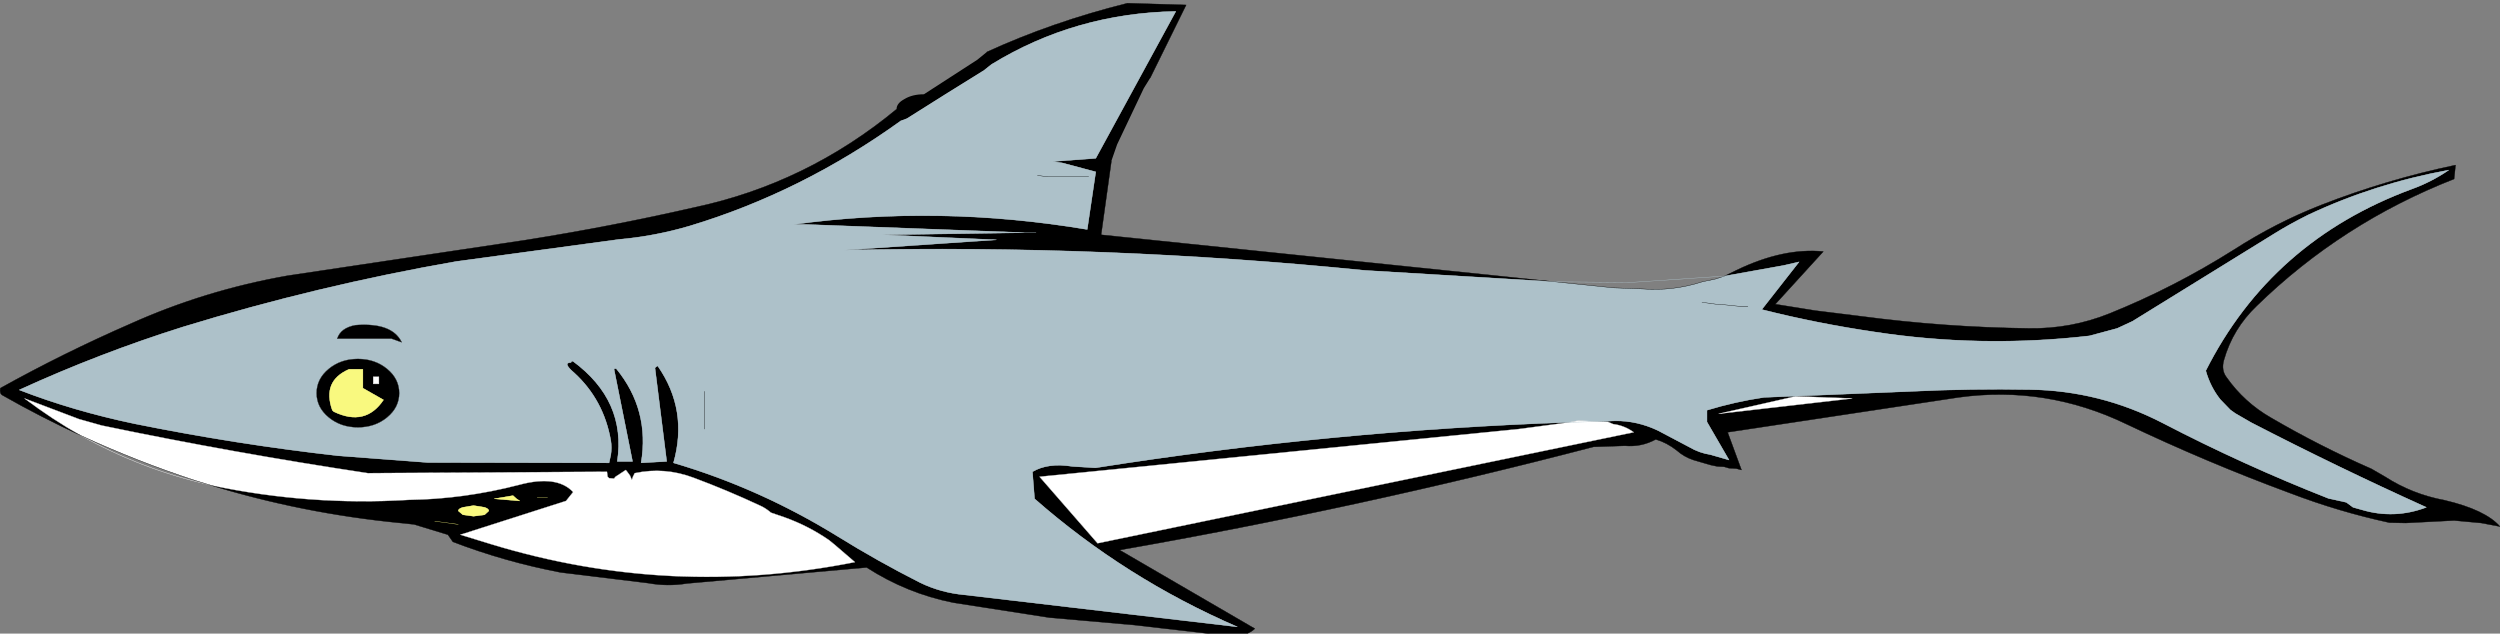
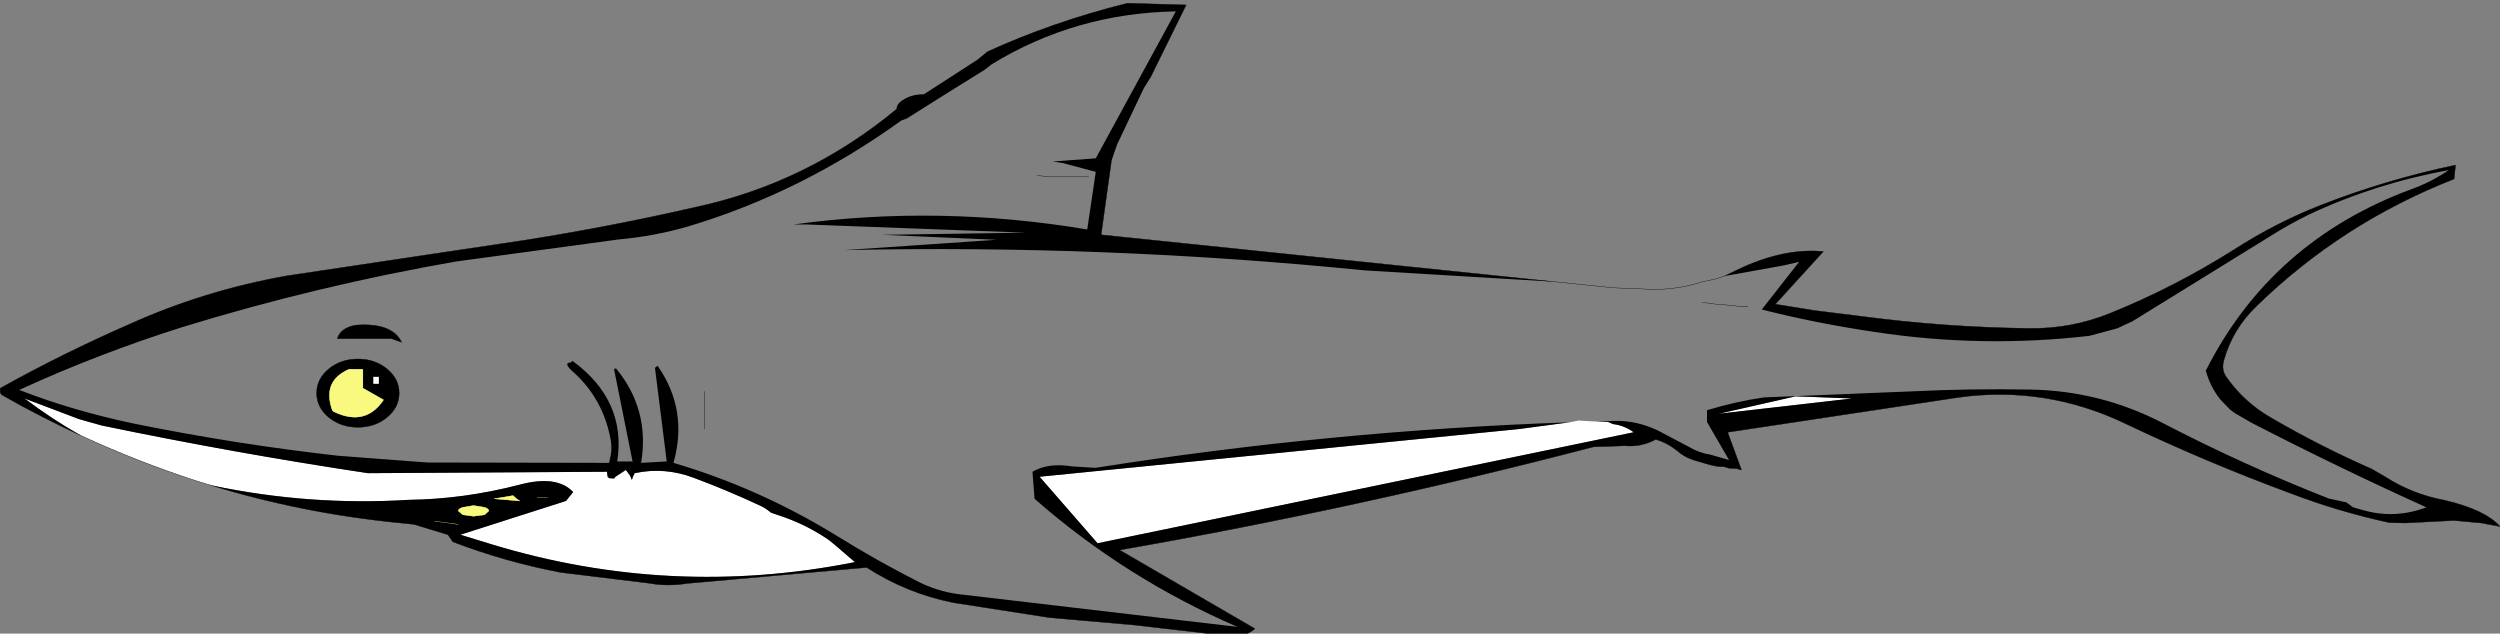
<svg xmlns="http://www.w3.org/2000/svg" height="89.05px" width="351.35px">
  <rect width="100%" height="100%" fill="#808080" stroke="none" />
  <g transform="matrix(1.0, 0.0, 0.0, 1.0, 163.7, 38.05)">
    <path d="M56.9 21.3 L58.2 21.05 58.9 21.1 60.7 21.2 62.3 21.25 63.0 21.55 Q64.6 21.75 65.9 22.7 L-9.45 38.3 -17.6 28.95 49.75 22.25 56.9 21.3 60.7 21.2 56.9 21.3 M-152.25 23.2 Q-156.35 20.9 -160.25 17.95 L-152.6 20.85 -149.4 21.75 Q-130.9 25.6 -112.0 28.45 L-78.4 28.25 -78.3 28.95 -78.1 29.15 -77.4 29.2 -77.2 28.95 -75.75 28.0 -75.55 28.25 -75.15 28.8 -74.9 29.4 -74.75 28.95 -74.5 28.45 Q-70.3 27.55 -66.2 29.1 -61.5 30.85 -56.9 33.0 -56.1 33.35 -55.35 34.0 L-53.45 34.65 Q-50.1 35.85 -47.2 37.85 L-46.4 38.5 -43.55 40.95 Q-69.45 46.1 -94.6 38.45 L-99.0 37.1 -84.15 32.35 -83.15 31.1 Q-85.45 28.65 -90.8 30.1 -98.55 32.1 -106.3 32.2 -120.15 33.05 -133.8 30.2 L-134.4 30.05 -136.35 29.45 Q-144.45 26.8 -152.25 23.2 M88.65 17.65 L96.6 17.95 77.85 20.1 88.65 17.65 M-111.25 15.9 L-111.25 14.9 -110.45 14.9 -110.45 15.9 -111.25 15.9" fill="#ffffff" fill-rule="evenodd" stroke="none" />
    <path d="M60.7 21.2 L63.25 21.1 Q66.35 21.05 69.3 22.45 L73.75 24.8 Q75.1 25.6 76.7 25.85 L79.3 26.6 76.2 21.25 76.2 19.6 Q80.15 18.4 84.2 17.8 L105.0 16.95 Q113.3 16.55 121.6 16.7 131.45 16.85 140.25 21.4 151.6 27.3 163.55 32.0 L166.05 32.55 167.0 33.25 168.25 33.6 Q172.8 34.95 177.3 33.25 164.8 27.6 152.7 21.35 L150.45 20.05 149.75 19.55 148.35 18.1 Q146.95 16.35 146.3 14.05 155.5 -4.2 175.3 -11.5 178.05 -12.5 180.45 -14.15 170.05 -12.25 160.7 -7.85 158.0 -6.5 156.0 -5.25 L136.0 7.1 133.85 8.1 129.95 9.15 Q114.8 10.9 99.75 8.6 91.6 7.4 83.9 5.45 L89.15 -1.25 87.0 -0.75 78.65 0.75 80.4 -0.1 Q86.95 -3.25 92.55 -2.7 L85.8 4.7 91.4 5.6 97.85 6.4 Q109.6 7.95 121.4 8.1 127.35 8.2 132.8 6.0 141.85 2.35 150.25 -2.95 156.15 -6.75 162.55 -9.25 171.65 -12.8 181.4 -14.85 L181.2 -12.9 Q165.4 -6.7 153.45 4.95 150.1 8.15 148.85 12.55 148.45 13.95 149.2 14.95 151.7 18.5 155.45 20.65 162.3 24.65 169.6 27.85 L171.5 28.95 Q175.3 31.4 179.85 32.25 185.6 33.6 187.65 35.95 L185.0 35.45 181.2 35.1 174.4 35.45 172.1 35.4 Q164.95 33.85 158.15 31.25 146.5 26.95 135.15 21.55 123.85 16.1 111.55 17.8 L79.1 22.7 81.05 28.0 80.3 27.8 79.3 27.75 78.6 27.55 77.65 27.5 76.7 27.3 74.3 26.6 Q72.95 26.15 71.95 25.25 70.55 24.15 69.0 23.7 67.0 24.8 64.65 24.6 L60.25 24.75 Q27.3 33.35 -6.35 39.25 L12.65 50.3 Q12.2 50.75 11.55 51.0 L6.25 51.0 0.1 50.3 -4.2 49.8 -16.2 48.75 -29.7 46.65 Q-36.25 45.35 -41.9 41.7 L-67.15 43.95 Q-69.9 44.4 -72.6 43.9 L-84.9 42.4 Q-92.75 40.9 -100.05 38.1 L-100.75 37.1 -105.5 35.65 -107.4 35.45 Q-121.3 34.1 -134.4 30.05 L-133.8 30.2 Q-120.15 33.05 -106.3 32.2 -98.55 32.1 -90.8 30.1 -85.45 28.65 -83.15 31.1 L-84.15 32.35 -99.0 37.1 -94.6 38.45 Q-69.45 46.1 -43.55 40.95 L-46.4 38.5 -47.2 37.85 Q-50.1 35.85 -53.45 34.65 L-55.35 34.0 Q-56.1 33.35 -56.9 33.0 -61.5 30.85 -66.2 29.1 -70.3 27.55 -74.5 28.45 L-74.75 28.95 -74.9 29.4 -75.15 28.8 -75.55 28.25 -75.75 28.0 -77.2 28.95 -77.4 29.2 -78.1 29.15 -78.3 28.95 -78.4 28.25 -112.0 28.45 Q-130.9 25.6 -149.4 21.75 L-152.6 20.85 -160.25 17.95 Q-156.35 20.9 -152.25 23.2 -157.9 20.6 -163.35 17.5 -163.8 17.25 -163.65 16.5 -154.75 11.55 -145.35 7.45 -134.9 2.75 -123.3 0.7 L-89.9 -4.3 Q-77.9 -6.2 -66.1 -8.9 -50.35 -12.25 -37.7 -22.7 -37.7 -23.55 -36.55 -24.15 -35.45 -24.8 -33.85 -24.8 L-26.35 -29.65 -25.0 -30.75 Q-15.85 -34.95 -5.25 -37.6 L3.0 -37.35 -2.05 -27.1 -2.95 -25.65 -6.7 -17.75 -7.5 -15.45 -8.95 -5.05 54.8 1.55 28.1 -0.05 Q-8.35 -3.7 -45.0 -2.9 L-23.65 -4.35 -39.7 -5.05 -19.55 -5.35 -50.3 -6.5 -52.2 -6.5 Q-31.8 -9.3 -10.9 -5.8 L-9.7 -13.9 -14.4 -15.15 -15.75 -15.35 -9.7 -15.8 1.55 -36.45 Q-12.6 -36.2 -24.35 -29.0 L-25.3 -28.25 Q-30.8 -24.85 -36.25 -21.4 L-37.05 -21.1 Q-51.0 -11.05 -66.75 -6.3 -71.65 -4.85 -76.75 -4.4 L-99.6 -1.3 Q-119.1 2.1 -138.0 7.9 -149.75 11.6 -161.0 16.75 -153.4 19.7 -144.8 21.5 -130.45 24.4 -116.2 26.0 L-103.65 26.95 -78.1 27.0 -77.85 25.85 Q-77.7 24.85 -77.85 23.9 -78.85 18.15 -83.0 14.35 -84.7 12.9 -83.45 12.9 L-83.4 12.75 -83.2 12.7 Q-75.65 18.25 -76.95 26.8 L-74.8 26.8 -77.4 13.85 -77.35 13.75 -77.1 13.75 Q-72.35 19.55 -73.6 27.0 L-70.0 26.8 -71.65 13.65 -71.35 13.4 -71.25 13.4 Q-66.95 19.6 -69.05 27.0 -57.0 30.55 -46.1 37.25 -40.3 40.85 -34.35 43.85 -31.45 45.25 -28.15 45.55 L10.2 50.05 Q-5.6 43.2 -18.3 32.05 L-18.6 28.25 Q-16.4 26.95 -13.0 27.5 L-9.75 27.7 Q23.5 22.45 56.9 21.3 L49.75 22.25 -17.6 28.95 -9.45 38.3 65.9 22.7 Q64.6 21.75 63.0 21.55 L62.3 21.25 60.7 21.2 M88.65 17.65 L77.85 20.1 96.6 17.95 88.65 17.65 M-19.55 -5.35 L-18.1 -5.35 -19.55 -5.35 M-119.2 17.2 Q-119.2 15.2 -117.5 13.8 -115.8 12.4 -113.4 12.4 -111.0 12.4 -109.3 13.8 -107.6 15.2 -107.6 17.2 -107.6 19.2 -109.3 20.6 -111.0 22.0 -113.4 22.0 -115.8 22.0 -117.5 20.6 -119.2 19.2 -119.2 17.2 M-107.25 10.05 L-108.65 9.55 -116.3 9.55 Q-115.85 8.05 -113.75 7.65 -108.6 7.25 -107.25 10.05 M-116.8 19.8 Q-112.35 21.95 -109.8 18.15 L-112.7 16.5 -112.7 13.85 -114.65 13.85 Q-118.45 15.5 -117.0 19.6 L-116.8 19.8 M-111.25 15.9 L-110.45 15.9 -110.45 14.9 -111.25 14.9 -111.25 15.9 M-88.2 31.85 L-86.75 31.85 -88.2 31.85 M-91.1 32.05 L-91.6 31.6 -94.25 32.05 -90.65 32.35 -91.1 32.05 M-97.15 34.5 L-95.6 34.3 -95.0 33.75 Q-95.0 33.45 -95.6 33.25 L-97.15 33.0 -98.65 33.25 Q-99.3 33.45 -99.3 33.75 L-98.65 34.3 -97.15 34.5 M-102.6 35.2 L-99.3 35.65 -102.6 35.2" fill="#000000" fill-rule="evenodd" stroke="none" />
-     <path d="M78.65 0.75 L87.0 -0.75 89.15 -1.25 83.9 5.45 Q91.6 7.4 99.75 8.6 114.8 10.9 129.95 9.15 L133.85 8.1 136.0 7.1 156.0 -5.25 Q158.0 -6.5 160.7 -7.85 170.05 -12.25 180.45 -14.15 178.05 -12.5 175.3 -11.5 155.5 -4.2 146.3 14.05 146.95 16.35 148.35 18.1 L149.75 19.55 150.45 20.05 152.7 21.35 Q164.8 27.6 177.3 33.25 172.8 34.95 168.25 33.6 L167.0 33.25 166.05 32.55 163.55 32.0 Q151.6 27.3 140.25 21.4 131.45 16.85 121.6 16.7 113.3 16.55 105.0 16.95 L84.2 17.8 Q80.15 18.4 76.2 19.6 L76.2 21.25 79.3 26.6 76.7 25.85 Q75.1 25.6 73.75 24.8 L69.3 22.45 Q66.35 21.05 63.25 21.1 L60.7 21.2 58.9 21.1 58.2 21.05 56.9 21.3 Q23.5 22.45 -9.75 27.7 L-13.0 27.5 Q-16.4 26.95 -18.6 28.25 L-18.3 32.05 Q-5.6 43.2 10.2 50.05 L-28.15 45.55 Q-31.45 45.25 -34.35 43.85 -40.3 40.85 -46.1 37.25 -57.0 30.55 -69.05 27.0 -66.95 19.6 -71.25 13.4 L-71.35 13.4 -71.65 13.65 -70.0 26.8 -73.6 27.0 Q-72.35 19.55 -77.1 13.75 L-77.35 13.75 -77.4 13.85 -74.8 26.8 -76.95 26.8 Q-75.65 18.25 -83.2 12.7 L-83.4 12.75 -83.45 12.9 Q-84.7 12.9 -83.0 14.35 -78.85 18.15 -77.85 23.9 -77.7 24.85 -77.85 25.85 L-78.1 27.0 -103.65 26.95 -116.2 26.0 Q-130.45 24.4 -144.8 21.5 -153.4 19.7 -161.0 16.75 -149.75 11.6 -138.0 7.9 -119.1 2.1 -99.6 -1.3 L-76.75 -4.4 Q-71.65 -4.85 -66.75 -6.3 -51.0 -11.05 -37.05 -21.1 L-36.25 -21.4 Q-30.8 -24.85 -25.3 -28.25 L-24.35 -29.0 Q-12.6 -36.2 1.55 -36.45 L-9.7 -15.8 -15.75 -15.35 -14.4 -15.15 -9.7 -13.9 -10.9 -5.8 Q-31.8 -9.3 -52.2 -6.5 L-50.3 -6.5 -19.55 -5.35 -39.7 -5.05 -23.65 -4.35 -45.0 -2.9 Q-8.35 -3.7 28.1 -0.05 L54.8 1.55 63.05 2.4 67.05 2.55 Q71.4 2.9 75.55 1.55 L77.45 1.15 78.65 0.75 M-17.9 -13.4 L-16.45 -13.2 -10.7 -13.2 -16.45 -13.2 -17.9 -13.4 M81.95 5.0 L80.75 5.0 77.85 4.7 77.45 4.7 76.0 4.5 75.5 4.5 76.0 4.5 77.45 4.7 77.85 4.7 80.75 5.0 81.95 5.0 M-64.7 16.95 L-64.7 22.25 -64.7 16.95 M-107.25 10.05 Q-108.6 7.25 -113.75 7.65 -115.85 8.05 -116.3 9.55 L-108.65 9.55 -107.25 10.05 M-119.2 17.2 Q-119.2 19.2 -117.5 20.6 -115.8 22.0 -113.4 22.0 -111.0 22.0 -109.3 20.6 -107.6 19.2 -107.6 17.2 -107.6 15.2 -109.3 13.8 -111.0 12.4 -113.4 12.4 -115.8 12.4 -117.5 13.8 -119.2 15.2 -119.2 17.2" fill="#adc1c9" fill-rule="evenodd" stroke="none" />
    <path d="M-116.8 19.8 L-117.0 19.6 Q-118.45 15.5 -114.65 13.85 L-112.7 13.85 -112.7 16.5 -109.8 18.15 Q-112.35 21.95 -116.8 19.8 M-97.15 34.5 L-98.65 34.3 -99.3 33.75 Q-99.3 33.45 -98.65 33.25 L-97.15 33.0 -95.6 33.25 Q-95.0 33.45 -95.0 33.75 L-95.6 34.3 -97.15 34.5 M-91.1 32.05 L-90.65 32.35 -94.25 32.05 -91.6 31.6 -91.1 32.05" fill="#f9f97f" fill-rule="evenodd" stroke="none" />
-     <path d="M56.9 21.3 L58.2 21.05 58.9 21.1 60.7 21.2 62.3 21.25 63.0 21.55 Q64.6 21.75 65.9 22.7 L-9.45 38.3 -17.6 28.95 49.75 22.25 56.9 21.3 M-152.25 23.2 Q-156.35 20.9 -160.25 17.95 L-152.6 20.85 -149.4 21.75 Q-130.9 25.6 -112.0 28.45 L-78.4 28.25 -78.3 28.95 -78.1 29.15 -77.4 29.2 -77.2 28.95 -75.75 28.0 -75.55 28.25 -75.15 28.8 -74.9 29.4 -74.75 28.95 -74.5 28.45 Q-70.3 27.55 -66.2 29.1 -61.5 30.85 -56.9 33.0 -56.1 33.35 -55.35 34.0 L-53.45 34.65 Q-50.1 35.85 -47.2 37.85 L-46.4 38.5 -43.55 40.95 Q-69.45 46.1 -94.6 38.45 L-99.0 37.1 -84.15 32.35 -83.15 31.1 Q-85.45 28.65 -90.8 30.1 -98.55 32.1 -106.3 32.2 -120.15 33.05 -133.8 30.2 L-134.4 30.05 Q-143.85 27.9 -152.25 23.2 M88.65 17.65 L77.85 20.1 96.6 17.95 88.65 17.65 M-111.25 15.9 L-110.45 15.9 -110.45 14.9 -111.25 14.9 -111.25 15.9" fill="none" stroke="#ffffff" stroke-linecap="round" stroke-linejoin="round" stroke-width="0.05" />
    <path d="M78.65 0.75 L77.45 1.15 75.55 1.55 Q71.4 2.9 67.05 2.55 L63.05 2.4 54.8 1.55 -8.95 -5.05 -7.5 -15.45 M11.55 51.0 Q12.2 50.75 12.65 50.3 L-6.35 39.25 Q27.3 33.35 60.25 24.75 L64.65 24.6 Q67.0 24.8 69.0 23.7 70.55 24.15 71.95 25.25 72.95 26.15 74.3 26.6 L76.7 27.3 77.65 27.5 78.6 27.55 79.3 27.75 80.3 27.8 81.05 28.0 79.1 22.7 111.55 17.8 Q123.85 16.1 135.15 21.55 146.5 26.95 158.15 31.25 164.95 33.85 172.1 35.4 L174.4 35.45 181.2 35.1 185.0 35.45 187.65 35.95 Q185.6 33.6 179.85 32.25 175.3 31.4 171.5 28.95 L169.6 27.85 Q162.3 24.65 155.45 20.65 151.7 18.5 149.2 14.95 148.45 13.95 148.85 12.55 150.1 8.15 153.45 4.95 165.4 -6.7 181.2 -12.9 L181.4 -14.85 Q171.65 -12.8 162.55 -9.25 156.15 -6.75 150.25 -2.95 141.85 2.35 132.8 6.0 127.35 8.2 121.4 8.1 109.6 7.95 97.85 6.4 L91.4 5.6 85.8 4.7 92.55 -2.7 Q86.95 -3.25 80.4 -0.1 L78.65 0.75 M-2.05 -27.1 L3.0 -37.35 -5.25 -37.6 Q-15.85 -34.95 -25.0 -30.75 M-37.7 -22.7 Q-50.35 -12.25 -66.1 -8.9 -77.9 -6.2 -89.9 -4.3 L-123.3 0.7 Q-134.9 2.75 -145.35 7.45 -154.75 11.55 -163.65 16.5 -163.8 17.25 -163.35 17.5 -157.9 20.6 -152.25 23.2 -144.45 26.8 -136.35 29.45 L-134.4 30.05 Q-121.3 34.1 -107.4 35.45 L-105.5 35.65 -100.75 37.1 -100.05 38.1 Q-92.75 40.9 -84.9 42.4 L-72.6 43.9 Q-69.9 44.4 -67.15 43.95 L-41.9 41.7 Q-36.25 45.35 -29.7 46.65 L-16.2 48.75 -4.2 49.8 0.1 50.3 6.25 51.0 M75.5 4.5 L76.0 4.5 77.45 4.7 77.85 4.7 80.75 5.0 81.95 5.0 M-10.7 -13.2 L-16.45 -13.2 -17.9 -13.4 M-64.7 22.25 L-64.7 16.95 M-107.25 10.05 Q-108.6 7.25 -113.75 7.65 -115.85 8.05 -116.3 9.55 L-108.65 9.55 -107.25 10.05 M-119.2 17.2 Q-119.2 19.2 -117.5 20.6 -115.8 22.0 -113.4 22.0 -111.0 22.0 -109.3 20.6 -107.6 19.2 -107.6 17.2 -107.6 15.2 -109.3 13.8 -111.0 12.4 -113.4 12.4 -115.8 12.4 -117.5 13.8 -119.2 15.2 -119.2 17.2" fill="none" stroke="#000000" stroke-linecap="round" stroke-linejoin="round" stroke-width="0.05" />
-     <path d="M60.7 21.2 L63.25 21.1 Q66.35 21.05 69.3 22.45 L73.75 24.8 Q75.1 25.6 76.7 25.85 L79.3 26.6 76.2 21.25 76.2 19.6 Q80.15 18.4 84.2 17.8 L105.0 16.95 Q113.3 16.55 121.6 16.7 131.45 16.85 140.25 21.4 151.6 27.3 163.55 32.0 L166.05 32.55 167.0 33.25 168.25 33.6 Q172.8 34.95 177.3 33.25 164.8 27.6 152.7 21.35 L150.45 20.05 149.75 19.55 148.35 18.1 Q146.95 16.35 146.3 14.05 155.5 -4.2 175.3 -11.5 178.05 -12.5 180.45 -14.15 170.05 -12.25 160.7 -7.85 158.0 -6.5 156.0 -5.25 L136.0 7.1 133.85 8.1 129.95 9.15 Q114.8 10.9 99.75 8.6 91.6 7.4 83.9 5.45 L89.15 -1.25 87.0 -0.75 78.65 0.75 65.4 1.65 54.8 1.55 28.1 -0.05 Q-8.35 -3.7 -45.0 -2.9 L-23.65 -4.35 -39.7 -5.05 -19.55 -5.35 -50.3 -6.5 -52.2 -6.5 Q-31.8 -9.3 -10.9 -5.8 L-9.7 -13.9 -14.4 -15.15 -15.75 -15.35 -9.7 -15.8 1.55 -36.45 Q-12.6 -36.2 -24.35 -29.0 L-25.3 -28.25 M-37.05 -21.1 Q-51.0 -11.05 -66.75 -6.3 -71.65 -4.85 -76.75 -4.4 L-99.6 -1.3 Q-119.1 2.1 -138.0 7.9 -149.75 11.6 -161.0 16.75 -153.4 19.7 -144.8 21.5 -130.45 24.4 -116.2 26.0 L-103.65 26.95 -78.1 27.0 -77.85 25.85 Q-77.7 24.85 -77.85 23.9 -78.85 18.15 -83.0 14.35 -84.7 12.9 -83.45 12.9 L-83.4 12.75 -83.2 12.7 Q-75.65 18.25 -76.95 26.8 L-74.8 26.8 -77.4 13.85 -77.35 13.75 -77.1 13.75 Q-72.35 19.55 -73.6 27.0 L-70.0 26.8 -71.65 13.65 -71.35 13.4 -71.25 13.4 Q-66.95 19.6 -69.05 27.0 -57.0 30.55 -46.1 37.25 -40.3 40.85 -34.35 43.85 -31.45 45.25 -28.15 45.55 L10.2 50.05 Q-5.6 43.2 -18.3 32.05 L-18.6 28.25 Q-16.4 26.95 -13.0 27.5 L-9.75 27.7 Q23.5 22.45 56.9 21.3 L60.7 21.2 M-18.1 -5.35 L-19.55 -5.35" fill="none" stroke="#adc1c9" stroke-linecap="round" stroke-linejoin="round" stroke-width="0.05" />
    <path d="M-116.8 19.8 Q-112.35 21.95 -109.8 18.15 L-112.7 16.5 -112.7 13.85 -114.65 13.85 Q-118.45 15.5 -117.0 19.6 L-116.8 19.8 M-86.75 31.85 L-88.2 31.85 M-91.1 32.05 L-91.6 31.6 -94.25 32.05 -90.65 32.35 -91.1 32.05 M-97.15 34.5 L-95.6 34.3 -95.0 33.75 Q-95.0 33.45 -95.6 33.25 L-97.15 33.0 -98.65 33.25 Q-99.3 33.45 -99.3 33.75 L-98.65 34.3 -97.15 34.5 M-99.3 35.65 L-102.6 35.2" fill="none" stroke="#f9f97f" stroke-linecap="round" stroke-linejoin="round" stroke-width="0.05" />
  </g>
</svg>